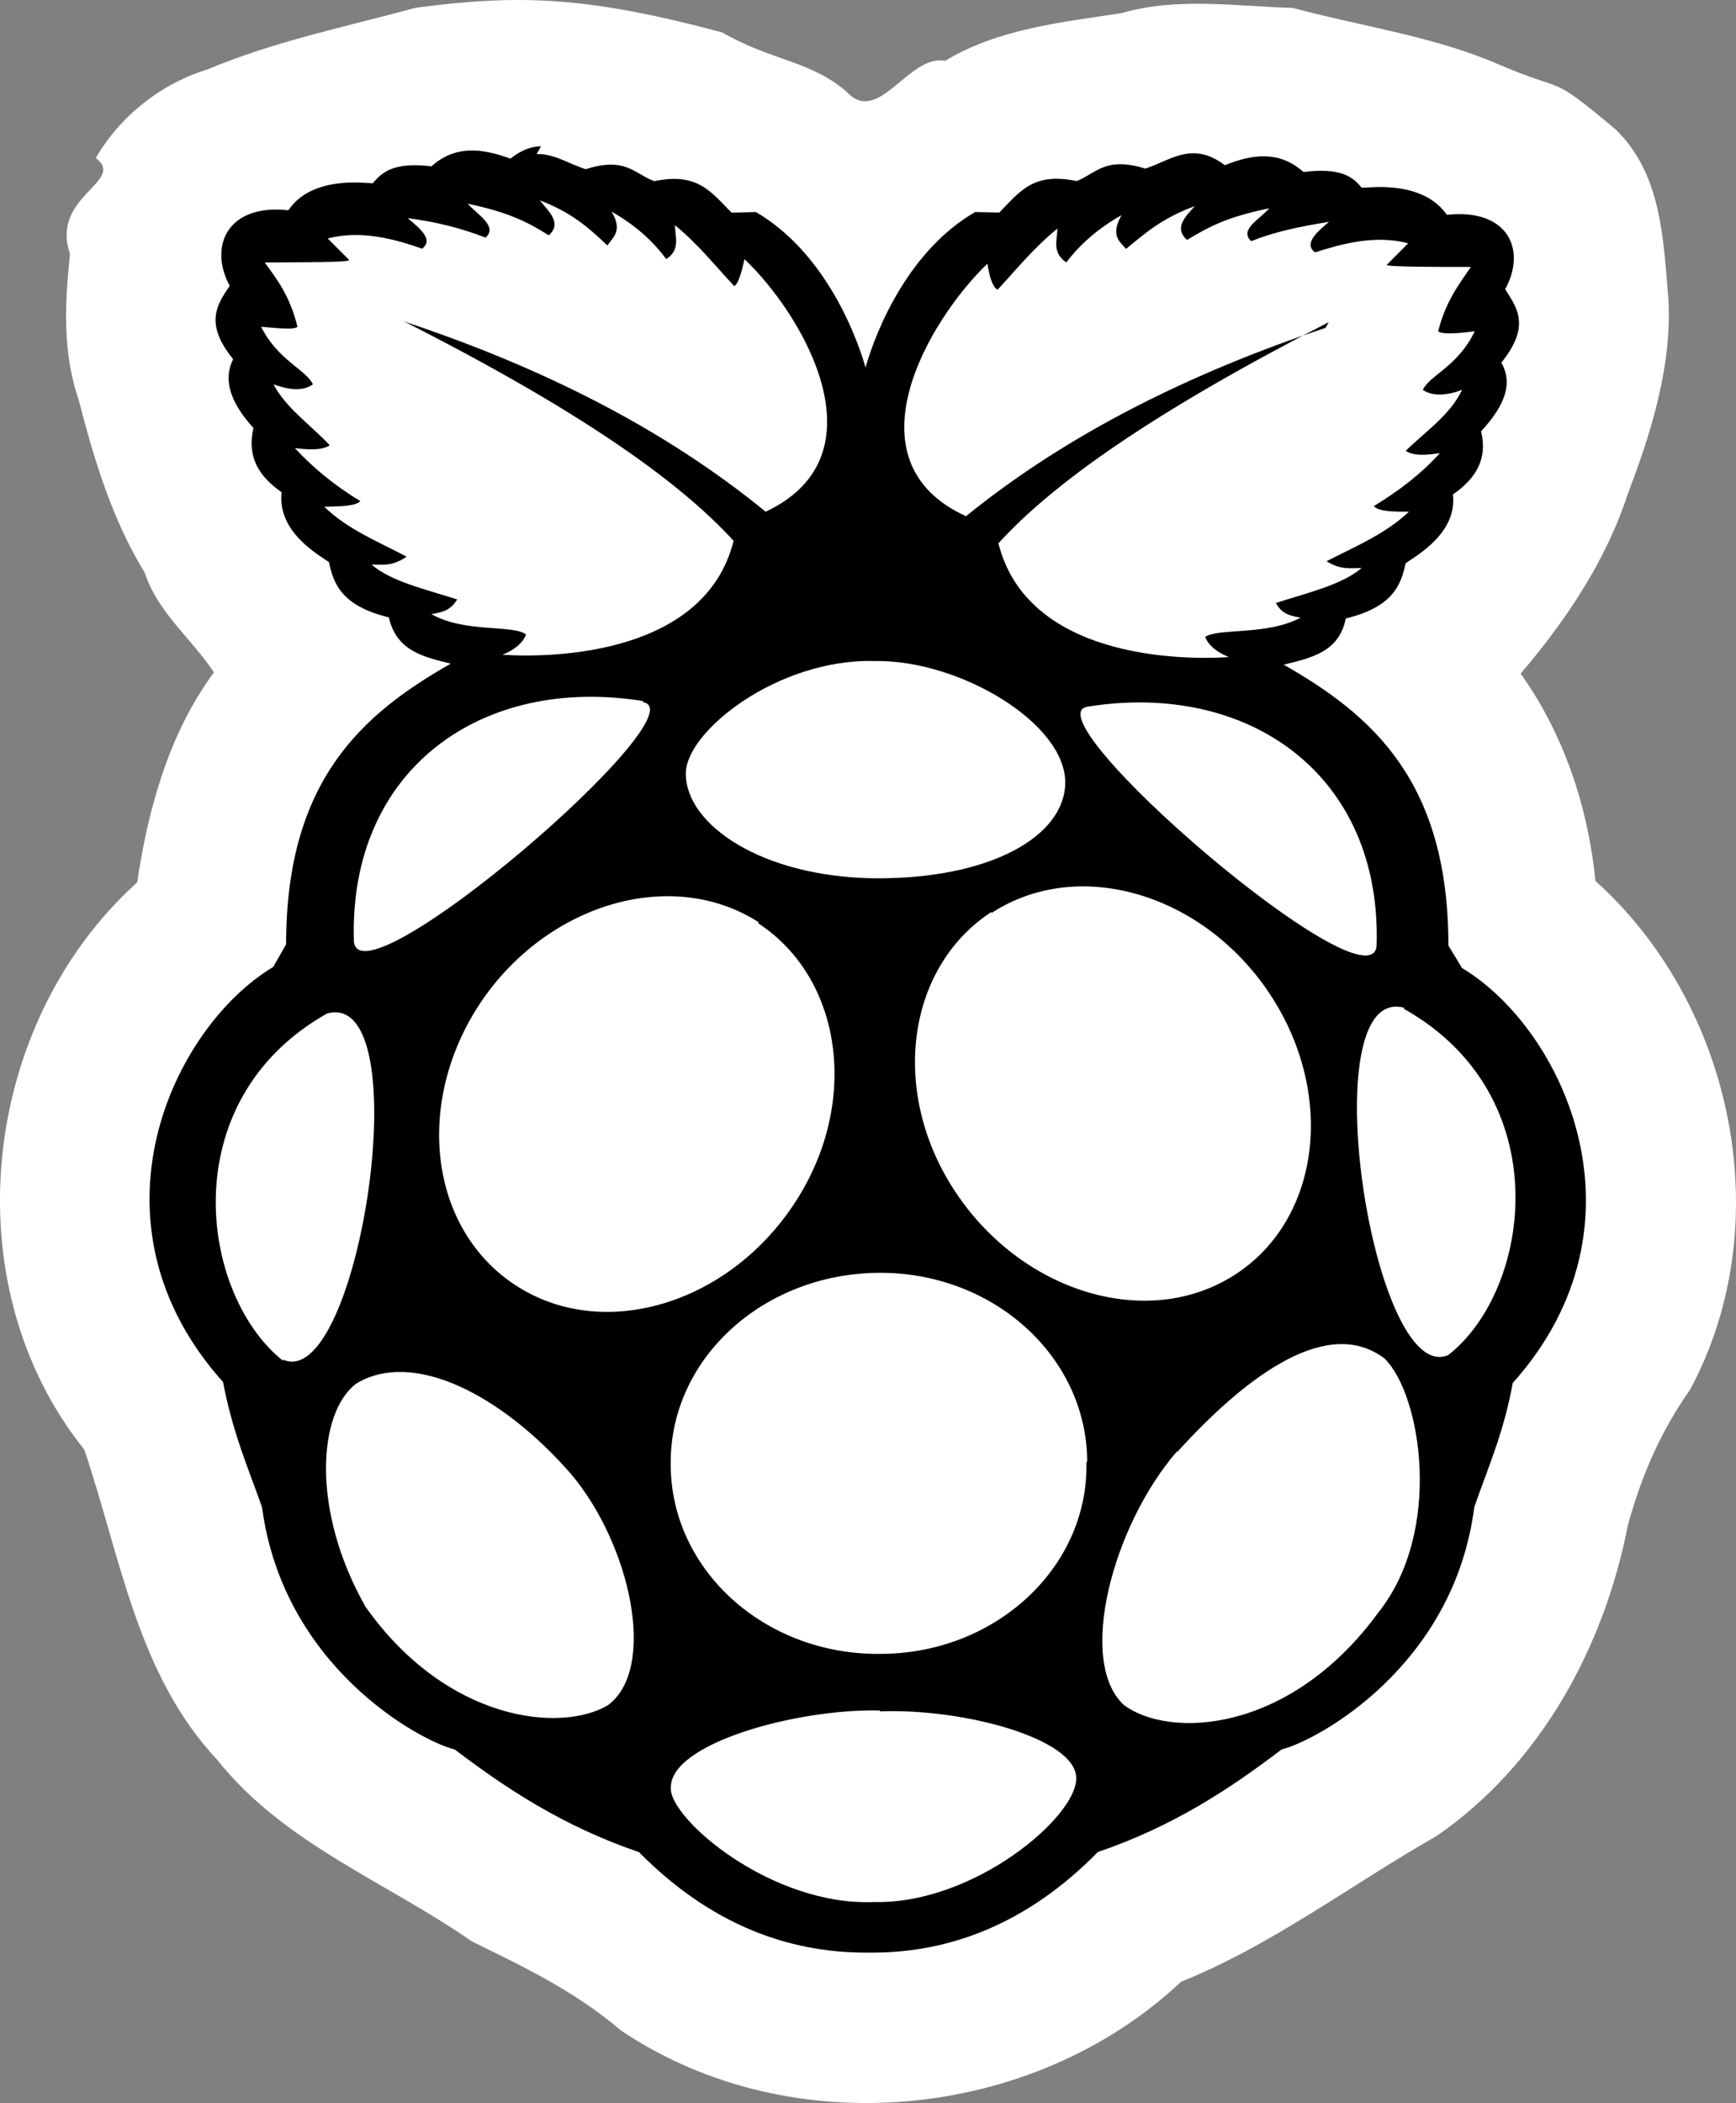
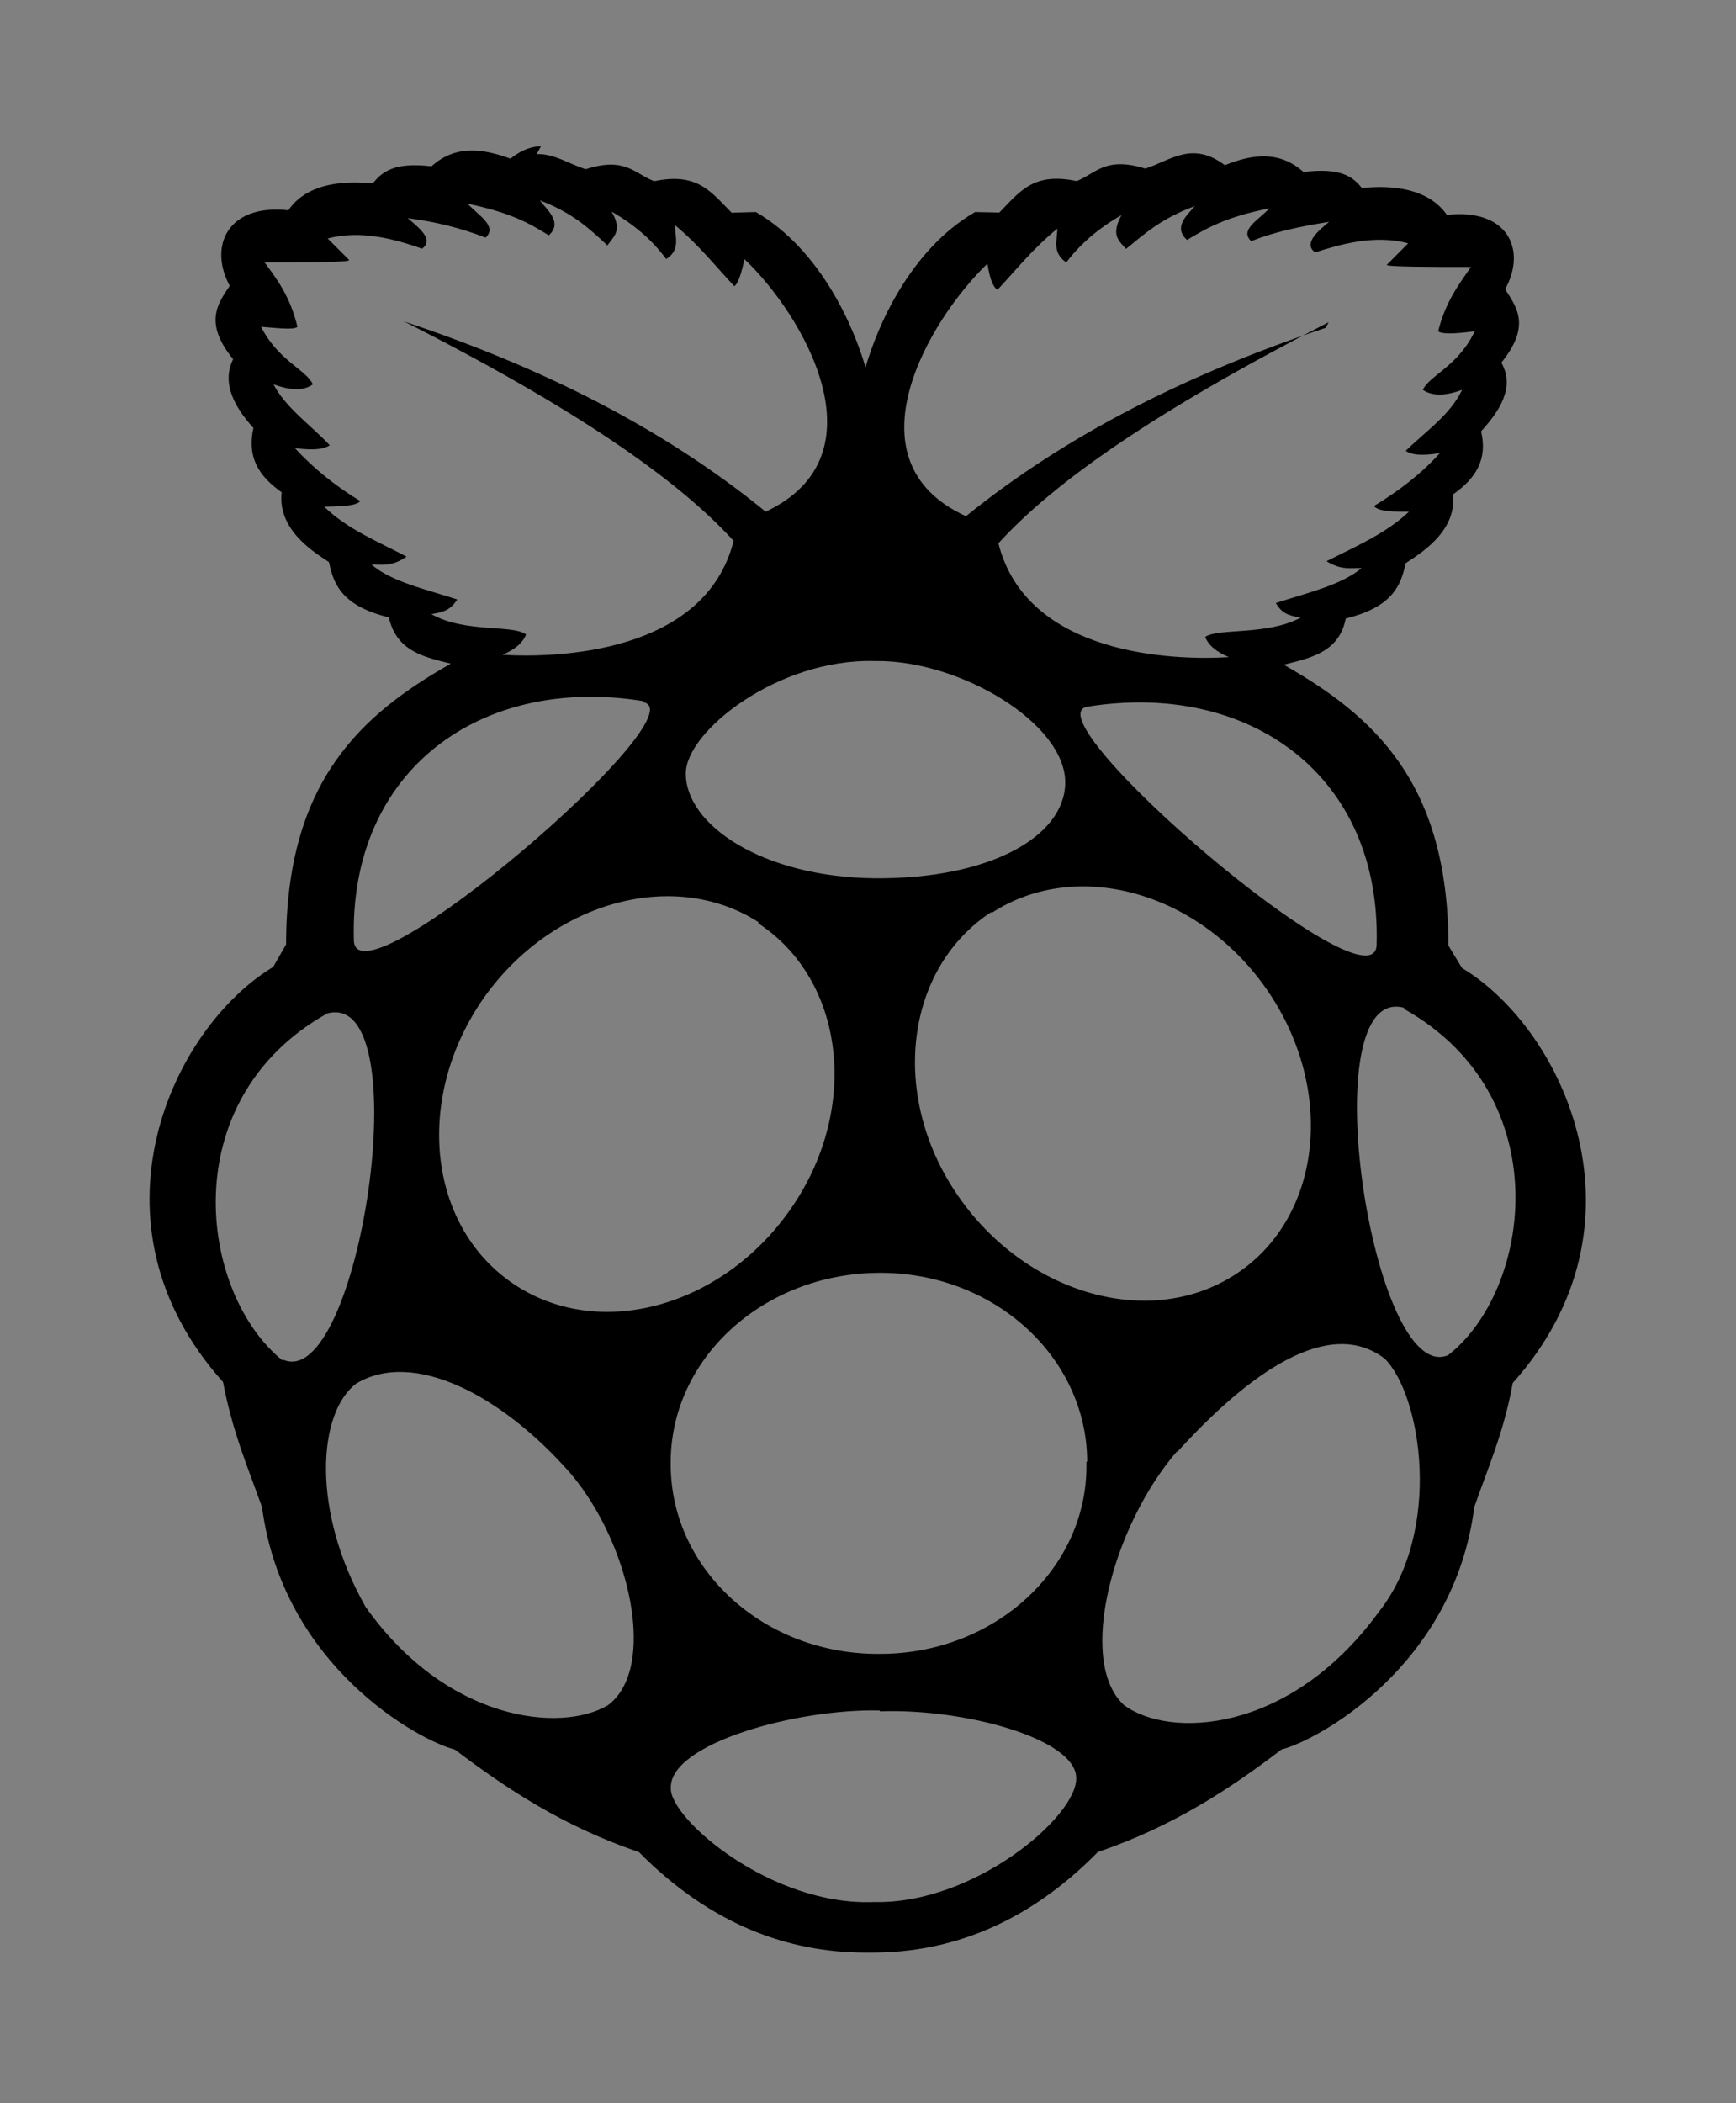
<svg xmlns="http://www.w3.org/2000/svg" xmlns:ns1="http://sodipodi.sourceforge.net/DTD/sodipodi-0.dtd" xmlns:ns2="http://www.inkscape.org/namespaces/inkscape" role="img" viewBox="0 0 23.07 27.943" version="1.1" id="svg1883" ns1:docname="raspberrypi.svg" width="23.07" height="27.943" ns2:version="1.0.1 (3bc2e813f5, 2020-09-07)">
  <rect x="0" y="0" width="23.07" height="27.943" fill="#808080" stroke="none" />
  <defs id="defs1887" />
  <ns1:namedview pagecolor="#323232" bordercolor="#666666" borderopacity="1" objecttolerance="10" gridtolerance="10" guidetolerance="10" ns2:pageopacity="0" ns2:pageshadow="2" ns2:window-width="2560" ns2:window-height="1361" id="namedview1885" showgrid="false" fit-margin-top="0" fit-margin-left="0" fit-margin-right="0" fit-margin-bottom="0" ns2:zoom="12.062743" ns2:cx="15.295401" ns2:cy="18.334733" ns2:window-x="-9" ns2:window-y="-9" ns2:window-maximized="1" ns2:current-layer="svg1883" />
  <title id="title1879">Raspberry Pi icon</title>
-   <path id="path2452" style="fill:#ffffff;fill-opacity:1" d="M 19.905,0.851 C 19.035,0.477 18.094,0.352 17.185,0.106 16.423,0.083 15.641,-0.041 14.902,0.175 14.105,0.296 13.264,0.383 12.56,0.808 12.071,0.717 11.678,1.68 11.251,1.22 10.769,0.802 10.258,0.812 9.598,0.431 7.797,-0.052 6.889,-0.077 5.527,0.103 4.594,0.355 3.651,0.548 2.761,0.921 2.142,1.11 1.598,1.54 1.273,2.099 1.685,2.415 0.665,2.602 0.93,3.371 0.863,4.014 0.827,4.684 1.046,5.312 1.249,6.108 1.494,6.909 1.924,7.611 2.096,8.141 2.551,8.488 2.843,8.935 2.243,9.744 1.967,10.755 1.823,11.724 c -2.077,1.872 -2.473,5.329 -0.703,7.537 0.48,1.415 0.701,2.988 1.767,4.122 0.887,1.116 2.247,1.621 3.385,2.413 0.7,0.342 1.381,0.67 1.976,1.18 2.252,1.52 5.48,1.205 7.448,-0.645 1.218,-0.49 2.263,-1.293 3.395,-1.936 1.385,-0.956 2.227,-2.51 2.543,-4.134 0.18,-0.651 0.434,-1.242 0.824,-1.794 1.187,-2.2 0.583,-5.109 -1.256,-6.762 C 21.105,10.725 20.783,9.756 20.208,8.95 20.81,8.245 21.343,7.452 21.633,6.559 21.946,5.74 22.223,4.853 22.171,3.964 22.103,3.185 22.085,2.318 21.473,1.722 20.552,0.951 20.857,1.261 19.905,0.851 Z" ns1:nodetypes="cccccccccccccccccccccccccccc" />
  <path d="m 15.643,19.282 c -0.857,0.989 -1.334,2.79 -0.709,3.371 0.596,0.449 2.201,0.391 3.385,-1.23 0.86,-1.08 0.569,-2.893 0.081,-3.372 -0.73,-0.555 -1.778,0.164 -2.757,1.243 z m -8.057,0.3 c -0.908,-1.04 -2.088,-1.658 -2.851,-1.199 -0.51,0.382 -0.605,1.685 0.123,2.967 1.078,1.524 2.596,1.679 3.221,1.307 0.659,-0.488 0.3,-2.137 -0.493,-3.075 z m 4.105,3.145 c -1.103,-0.026 -2.798,0.439 -2.776,1.032 -0.018,0.403 1.331,1.572 2.705,1.513 1.326,0.03 2.699,-1.139 2.682,-1.649 -0.004,-0.523 -1.498,-0.927 -2.607,-0.884 z m -0.075,-13.944 c -1.275,-0.032 -2.502,0.933 -2.502,1.493 -0.004,0.68 1.008,1.376 2.51,1.394 1.543,0.01 2.518,-0.559 2.532,-1.26 0.016,-0.794 -1.394,-1.639 -2.518,-1.627 z m -3.071,0.532 c -2.135,-0.345 -3.913,0.9 -3.842,3.192 0.07,0.884 4.63,-3.041 3.843,-3.177 z M 18.294,12.566 c 0.071,-2.277 -1.709,-3.521 -3.844,-3.176 -0.787,0.135 3.772,4.061 3.844,3.176 z m 0.364,0.824 c -1.239,-0.329 -0.42,5.049 0.588,4.615 1.109,-0.869 1.466,-3.446 -0.588,-4.6 z m -14.898,4.675 c 1.007,0.45 1.827,-4.929 0.589,-4.6 -2.053,1.153 -1.698,3.73 -0.589,4.615 z m 9.415,-5.948 c -1.146,0.75 -1.354,2.428 -0.461,3.746 0.891,1.318 2.543,1.813 3.691,1.078 1.146,-0.733 1.353,-2.412 0.462,-3.746 -0.892,-1.333 -2.545,-1.813 -3.692,-1.063 z m -3.096,0.135 c -1.146,-0.734 -2.799,-0.254 -3.689,1.064 -0.892,1.334 -0.686,3.012 0.461,3.761 1.147,0.749 2.799,0.269 3.691,-1.064 0.885,-1.318 0.675,-2.997 -0.465,-3.745 z m 4.369,7.162 c -0.009,-1.393 -1.252,-2.518 -2.781,-2.502 -1.527,0.016 -2.761,1.139 -2.754,2.532 v 0.029 c 0.01,1.394 1.254,2.517 2.783,2.502 1.527,0 2.756,-1.138 2.742,-2.517 v -0.029 z m 3.209,-15.133 c -2.307,1.184 -3.652,2.128 -4.389,2.938 0.377,1.498 2.344,1.558 3.063,1.512 -0.147,-0.06 -0.271,-0.149 -0.315,-0.269 0.18,-0.12 0.821,-0.016 1.268,-0.255 -0.171,-0.03 -0.252,-0.061 -0.329,-0.195 0.419,-0.135 0.875,-0.24 1.141,-0.465 -0.143,0 -0.278,0.03 -0.467,-0.09 0.377,-0.194 0.778,-0.359 1.095,-0.658 -0.196,0 -0.406,0 -0.466,-0.075 0.346,-0.21 0.635,-0.435 0.877,-0.704 -0.272,0.045 -0.39,0.016 -0.454,-0.03 0.261,-0.255 0.593,-0.479 0.749,-0.81 -0.203,0.076 -0.391,0.09 -0.522,0 0.091,-0.194 0.47,-0.314 0.69,-0.779 -0.215,0.03 -0.441,0.046 -0.486,0 0.098,-0.389 0.269,-0.613 0.435,-0.854 -0.457,0 -1.15,0 -1.117,-0.029 l 0.283,-0.285 c -0.448,-0.12 -0.904,0.015 -1.236,0.12 -0.149,-0.105 0,-0.255 0.185,-0.405 -0.39,0.061 -0.733,0.135 -1.034,0.256 -0.164,-0.15 0.105,-0.285 0.24,-0.436 -0.599,0.12 -0.839,0.27 -1.094,0.42 -0.18,-0.165 -0.015,-0.314 0.104,-0.449 -0.449,0.164 -0.674,0.374 -0.914,0.568 -0.09,-0.104 -0.209,-0.179 -0.06,-0.449 -0.314,0.18 -0.554,0.39 -0.734,0.629 -0.194,-0.134 -0.119,-0.299 -0.119,-0.449 -0.33,0.27 -0.54,0.54 -0.794,0.811 -0.061,-0.031 -0.105,-0.15 -0.135,-0.346 -0.779,0.75 -1.889,2.623 -0.285,3.356 1.349,-1.094 2.981,-1.903 4.779,-2.503 z m -12.259,0 c 1.798,0.6 3.419,1.408 4.777,2.518 1.596,-0.75 0.493,-2.623 -0.282,-3.356 -0.041,0.194 -0.085,0.329 -0.135,0.359 -0.255,-0.27 -0.462,-0.54 -0.788,-0.81 0,0.15 0.077,0.33 -0.117,0.45 -0.175,-0.239 -0.41,-0.45 -0.725,-0.63 0.149,0.256 0.025,0.33 -0.056,0.449 -0.24,-0.225 -0.465,-0.434 -0.899,-0.599 0.12,0.149 0.3,0.3 0.12,0.465 -0.239,-0.149 -0.494,-0.3 -1.078,-0.42 0.135,0.149 0.404,0.3 0.238,0.45 -0.315,-0.122 -0.66,-0.212 -1.035,-0.258 0.181,0.15 0.342,0.289 0.192,0.405 -0.345,-0.12 -0.806,-0.255 -1.255,-0.135 l 0.284,0.284 c 0.03,0.037 -0.659,0.03 -1.121,0.035 0.165,0.225 0.337,0.449 0.435,0.854 -0.045,0.045 -0.27,0.016 -0.483,0 0.225,0.449 0.599,0.57 0.688,0.765 -0.135,0.096 -0.314,0.075 -0.523,0 0.164,0.314 0.494,0.539 0.748,0.81 -0.074,0.044 -0.18,0.074 -0.464,0.037 0.239,0.26 0.524,0.494 0.869,0.704 -0.06,0.07 -0.271,0.069 -0.479,0.075 0.314,0.304 0.719,0.464 1.094,0.663 -0.195,0.136 -0.33,0.105 -0.465,0.105 0.255,0.225 0.72,0.329 1.139,0.464 -0.09,0.135 -0.164,0.165 -0.344,0.195 0.449,0.254 1.078,0.135 1.258,0.27 -0.045,0.119 -0.164,0.209 -0.314,0.27 0.719,0.045 2.697,-0.015 3.072,-1.514 -0.736,-0.807 -2.084,-1.752 -4.391,-2.921 z m 1.734,-2.234 c 0.236,-0.007 0.436,0.135 0.652,0.201 0.529,-0.17 0.65,0.063 0.91,0.159 0.577,-0.12 0.752,0.141 1.029,0.419 l 0.322,-0.009 c 0.869,0.507 1.305,1.536 1.457,2.065 0.152,-0.529 0.584,-1.559 1.457,-2.065 l 0.321,0.007 c 0.277,-0.283 0.453,-0.539 1.029,-0.418 0.261,-0.105 0.38,-0.33 0.911,-0.166 0.33,-0.104 0.62,-0.375 1.057,-0.045 0.368,-0.149 0.726,-0.195 1.045,0.09 0.495,-0.06 0.653,0.061 0.774,0.21 0.108,0 0.809,-0.104 1.132,0.36 0.81,-0.09 1.064,0.464 0.774,0.988 0.165,0.255 0.337,0.494 -0.05,0.975 0.15,0.269 0.062,0.553 -0.27,0.913 0.091,0.374 -0.074,0.63 -0.374,0.839 0.06,0.51 -0.48,0.81 -0.629,0.914 -0.061,0.3 -0.181,0.584 -0.795,0.734 -0.089,0.449 -0.464,0.523 -0.824,0.614 1.185,0.675 2.188,1.558 2.188,3.731 l 0.181,0.299 c 1.349,0.809 2.562,3.402 0.674,5.514 -0.119,0.659 -0.329,1.124 -0.511,1.648 -0.269,2.113 -2.082,3.101 -2.561,3.221 -0.689,0.525 -1.438,1.02 -2.442,1.363 -0.942,0.961 -1.976,1.336 -2.994,1.336 h -0.092 c -1.033,0 -2.063,-0.375 -3.012,-1.335 -1.007,-0.344 -1.754,-0.838 -2.447,-1.363 -0.479,-0.12 -2.283,-1.107 -2.562,-3.221 -0.187,-0.524 -0.394,-1.004 -0.518,-1.662 -1.894,-2.113 -0.681,-4.705 0.666,-5.515 l 0.172,-0.3 c 0,-2.172 1.005,-3.057 2.188,-3.73 -0.359,-0.09 -0.72,-0.165 -0.823,-0.615 -0.615,-0.15 -0.735,-0.434 -0.795,-0.734 -0.15,-0.105 -0.689,-0.404 -0.629,-0.928 -0.3,-0.211 -0.465,-0.465 -0.375,-0.854 -0.314,-0.346 -0.404,-0.645 -0.27,-0.915 -0.39,-0.479 -0.209,-0.733 -0.045,-0.974 -0.285,-0.525 -0.03,-1.094 0.779,-1.004 0.314,-0.465 1.02,-0.359 1.123,-0.359 0.121,-0.15 0.285,-0.285 0.779,-0.225 0.314,-0.285 0.675,-0.24 1.049,-0.102 0.151,-0.12 0.286,-0.164 0.406,-0.164 z" id="path1881" />
</svg>